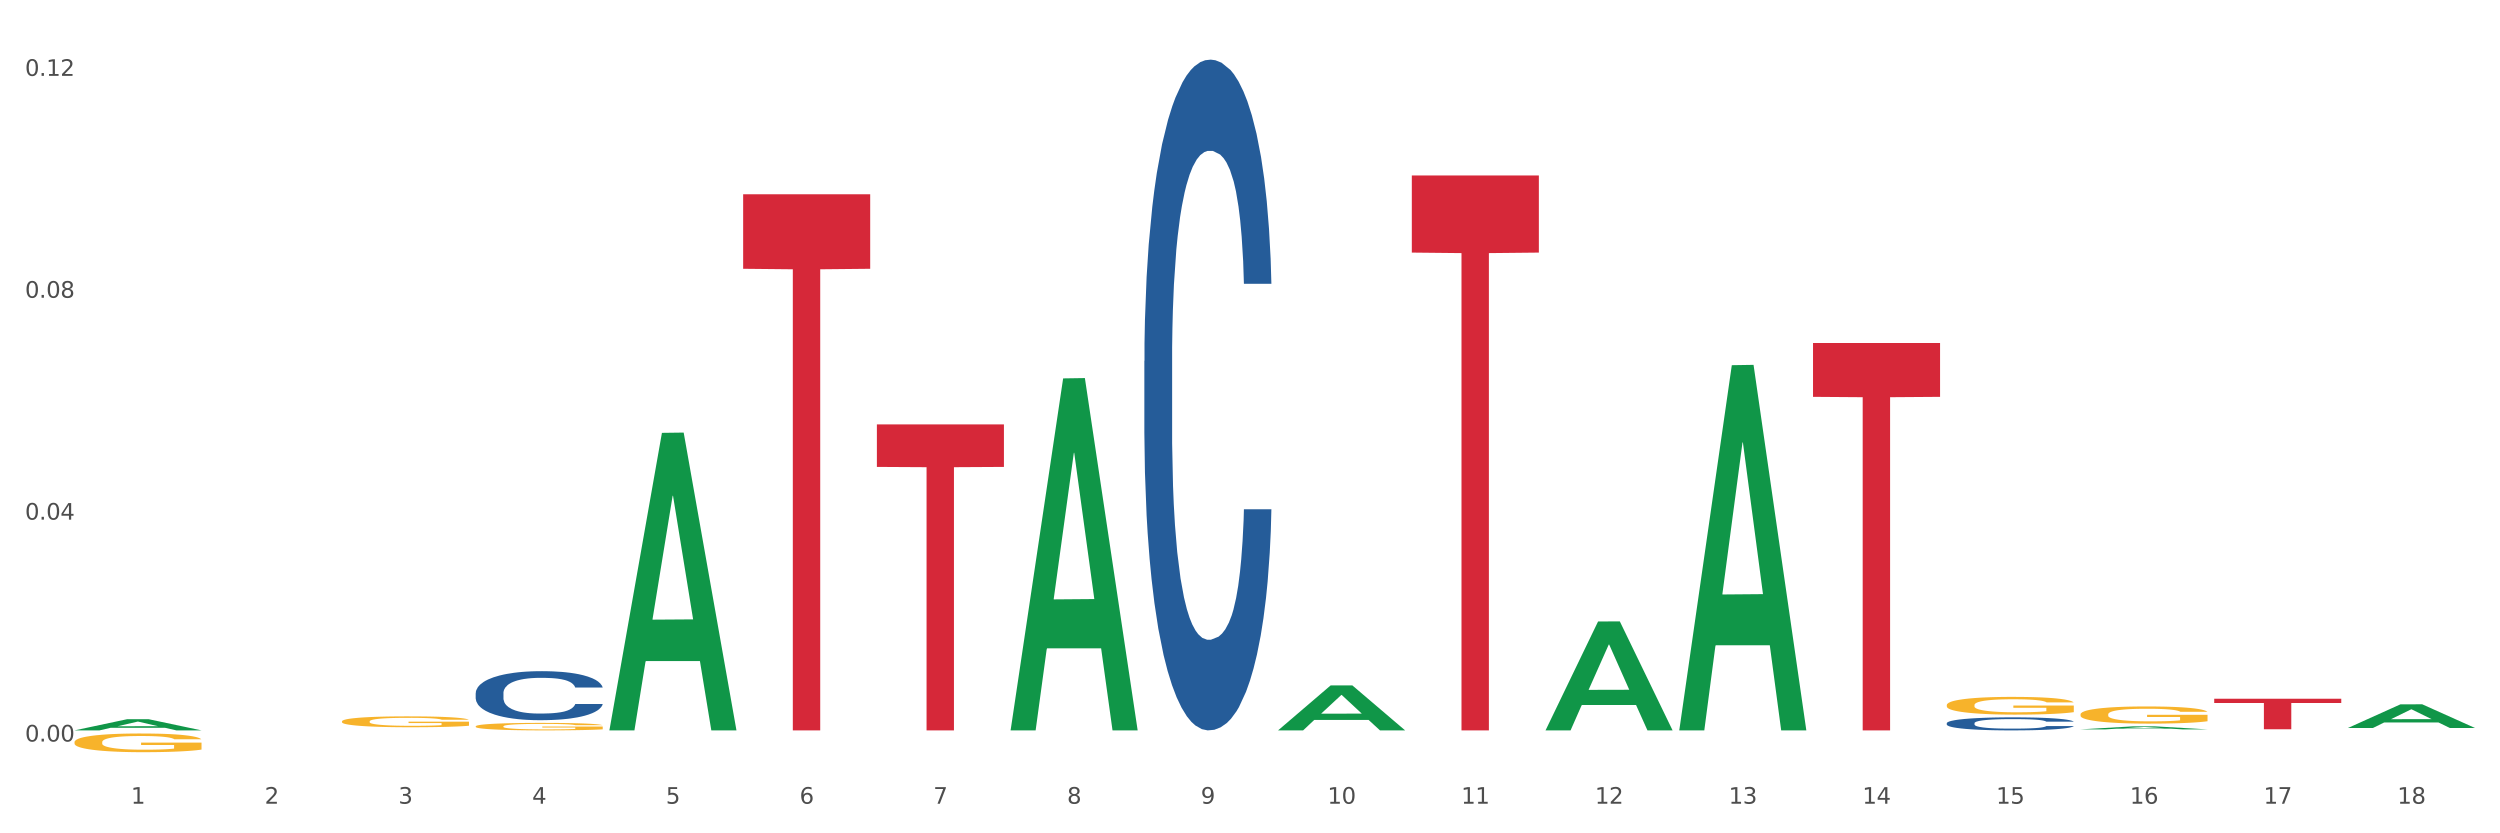
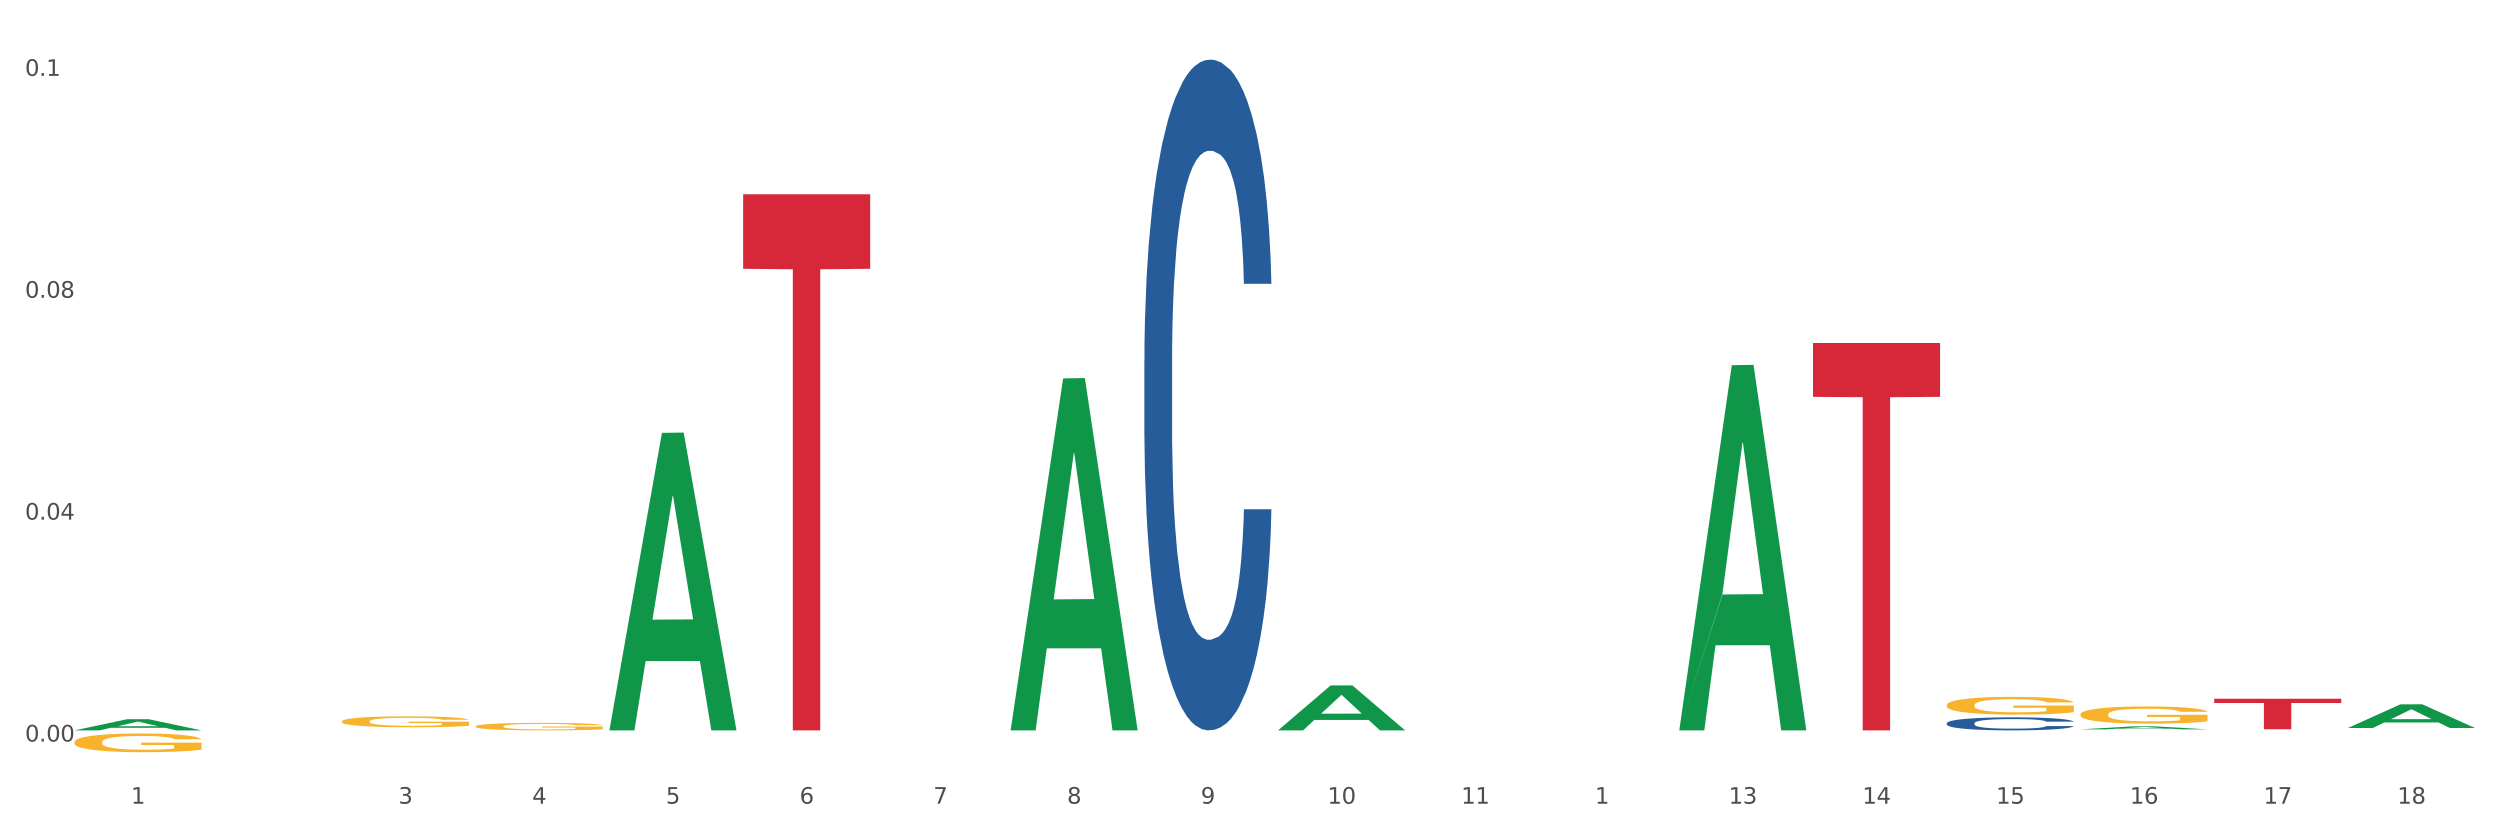
<svg xmlns="http://www.w3.org/2000/svg" xmlns:xlink="http://www.w3.org/1999/xlink" width="1080pt" height="360pt" viewBox="0 0 1080 360" version="1.1">
  <rect x="0" y="0" width="1080" height="360" fill="#333333" stroke="none" />
  <defs>
    <style type="text/css">*{stroke-linejoin: round; stroke-linecap: butt}</style>
  </defs>
  <g id="figure_1">
    <g id="patch_1">
      <path d="M 0 360  L 1080 360  L 1080 0  L 0 0  z " style="fill: #ffffff; stroke: #ffffff; stroke-linejoin: miter" />
    </g>
    <g id="axes_1">
      <g id="matplotlib.axis_1">
        <g id="xtick_1">
          <g id="text_1">
            <g style="fill: #4d4d4d" transform="translate(56.563 347.204) scale(0.096 -0.096)">
              <defs>
                <path id="DejaVuSans-31" d="M 794 531  L 1825 531  L 1825 4091  L 703 3866  L 703 4441  L 1819 4666  L 2450 4666  L 2450 531  L 3481 531  L 3481 0  L 794 0  L 794 531  z " transform="scale(0.016)" />
              </defs>
              <use xlink:href="#DejaVuSans-31" />
            </g>
          </g>
        </g>
        <g id="xtick_2">
          <g id="text_2">
            <g style="fill: #4d4d4d" transform="translate(114.336 347.204) scale(0.096 -0.096)">
              <defs>
-                 <path id="DejaVuSans-32" d="M 1228 531  L 3431 531  L 3431 0  L 469 0  L 469 531  Q 828 903 1448 1529  Q 2069 2156 2228 2338  Q 2531 2678 2651 2914  Q 2772 3150 2772 3378  Q 2772 3750 2511 3984  Q 2250 4219 1831 4219  Q 1534 4219 1204 4116  Q 875 4013 500 3803  L 500 4441  Q 881 4594 1212 4672  Q 1544 4750 1819 4750  Q 2544 4750 2975 4387  Q 3406 4025 3406 3419  Q 3406 3131 3298 2873  Q 3191 2616 2906 2266  Q 2828 2175 2409 1742  Q 1991 1309 1228 531  z " transform="scale(0.016)" />
-               </defs>
+                 </defs>
              <use xlink:href="#DejaVuSans-32" />
            </g>
          </g>
        </g>
        <g id="xtick_3">
          <g id="text_3">
            <g style="fill: #4d4d4d" transform="translate(172.109 347.204) scale(0.096 -0.096)">
              <defs>
                <path id="DejaVuSans-33" d="M 2597 2516  Q 3050 2419 3304 2112  Q 3559 1806 3559 1356  Q 3559 666 3084 287  Q 2609 -91 1734 -91  Q 1441 -91 1130 -33  Q 819 25 488 141  L 488 750  Q 750 597 1062 519  Q 1375 441 1716 441  Q 2309 441 2620 675  Q 2931 909 2931 1356  Q 2931 1769 2642 2001  Q 2353 2234 1838 2234  L 1294 2234  L 1294 2753  L 1863 2753  Q 2328 2753 2575 2939  Q 2822 3125 2822 3475  Q 2822 3834 2567 4026  Q 2313 4219 1838 4219  Q 1578 4219 1281 4162  Q 984 4106 628 3988  L 628 4550  Q 988 4650 1302 4700  Q 1616 4750 1894 4750  Q 2613 4750 3031 4423  Q 3450 4097 3450 3541  Q 3450 3153 3228 2886  Q 3006 2619 2597 2516  z " transform="scale(0.016)" />
              </defs>
              <use xlink:href="#DejaVuSans-33" />
            </g>
          </g>
        </g>
        <g id="xtick_4">
          <g id="text_4">
            <g style="fill: #4d4d4d" transform="translate(229.882 347.204) scale(0.096 -0.096)">
              <defs>
                <path id="DejaVuSans-34" d="M 2419 4116  L 825 1625  L 2419 1625  L 2419 4116  z M 2253 4666  L 3047 4666  L 3047 1625  L 3713 1625  L 3713 1100  L 3047 1100  L 3047 0  L 2419 0  L 2419 1100  L 313 1100  L 313 1709  L 2253 4666  z " transform="scale(0.016)" />
              </defs>
              <use xlink:href="#DejaVuSans-34" />
            </g>
          </g>
        </g>
        <g id="xtick_5">
          <g id="text_5">
            <g style="fill: #4d4d4d" transform="translate(287.655 347.204) scale(0.096 -0.096)">
              <defs>
                <path id="DejaVuSans-35" d="M 691 4666  L 3169 4666  L 3169 4134  L 1269 4134  L 1269 2991  Q 1406 3038 1543 3061  Q 1681 3084 1819 3084  Q 2600 3084 3056 2656  Q 3513 2228 3513 1497  Q 3513 744 3044 326  Q 2575 -91 1722 -91  Q 1428 -91 1123 -41  Q 819 9 494 109  L 494 744  Q 775 591 1075 516  Q 1375 441 1709 441  Q 2250 441 2565 725  Q 2881 1009 2881 1497  Q 2881 1984 2565 2268  Q 2250 2553 1709 2553  Q 1456 2553 1204 2497  Q 953 2441 691 2322  L 691 4666  z " transform="scale(0.016)" />
              </defs>
              <use xlink:href="#DejaVuSans-35" />
            </g>
          </g>
        </g>
        <g id="xtick_6">
          <g id="text_6">
            <g style="fill: #4d4d4d" transform="translate(345.428 347.204) scale(0.096 -0.096)">
              <defs>
                <path id="DejaVuSans-36" d="M 2113 2584  Q 1688 2584 1439 2293  Q 1191 2003 1191 1497  Q 1191 994 1439 701  Q 1688 409 2113 409  Q 2538 409 2786 701  Q 3034 994 3034 1497  Q 3034 2003 2786 2293  Q 2538 2584 2113 2584  z M 3366 4563  L 3366 3988  Q 3128 4100 2886 4159  Q 2644 4219 2406 4219  Q 1781 4219 1451 3797  Q 1122 3375 1075 2522  Q 1259 2794 1537 2939  Q 1816 3084 2150 3084  Q 2853 3084 3261 2657  Q 3669 2231 3669 1497  Q 3669 778 3244 343  Q 2819 -91 2113 -91  Q 1303 -91 875 529  Q 447 1150 447 2328  Q 447 3434 972 4092  Q 1497 4750 2381 4750  Q 2619 4750 2861 4703  Q 3103 4656 3366 4563  z " transform="scale(0.016)" />
              </defs>
              <use xlink:href="#DejaVuSans-36" />
            </g>
          </g>
        </g>
        <g id="xtick_7">
          <g id="text_7">
            <g style="fill: #4d4d4d" transform="translate(403.201 347.204) scale(0.096 -0.096)">
              <defs>
                <path id="DejaVuSans-37" d="M 525 4666  L 3525 4666  L 3525 4397  L 1831 0  L 1172 0  L 2766 4134  L 525 4134  L 525 4666  z " transform="scale(0.016)" />
              </defs>
              <use xlink:href="#DejaVuSans-37" />
            </g>
          </g>
        </g>
        <g id="xtick_8">
          <g id="text_8">
            <g style="fill: #4d4d4d" transform="translate(460.974 347.204) scale(0.096 -0.096)">
              <defs>
                <path id="DejaVuSans-38" d="M 2034 2216  Q 1584 2216 1326 1975  Q 1069 1734 1069 1313  Q 1069 891 1326 650  Q 1584 409 2034 409  Q 2484 409 2743 651  Q 3003 894 3003 1313  Q 3003 1734 2745 1975  Q 2488 2216 2034 2216  z M 1403 2484  Q 997 2584 770 2862  Q 544 3141 544 3541  Q 544 4100 942 4425  Q 1341 4750 2034 4750  Q 2731 4750 3128 4425  Q 3525 4100 3525 3541  Q 3525 3141 3298 2862  Q 3072 2584 2669 2484  Q 3125 2378 3379 2068  Q 3634 1759 3634 1313  Q 3634 634 3220 271  Q 2806 -91 2034 -91  Q 1263 -91 848 271  Q 434 634 434 1313  Q 434 1759 690 2068  Q 947 2378 1403 2484  z M 1172 3481  Q 1172 3119 1398 2916  Q 1625 2713 2034 2713  Q 2441 2713 2670 2916  Q 2900 3119 2900 3481  Q 2900 3844 2670 4047  Q 2441 4250 2034 4250  Q 1625 4250 1398 4047  Q 1172 3844 1172 3481  z " transform="scale(0.016)" />
              </defs>
              <use xlink:href="#DejaVuSans-38" />
            </g>
          </g>
        </g>
        <g id="xtick_9">
          <g id="text_9">
            <g style="fill: #4d4d4d" transform="translate(518.747 347.204) scale(0.096 -0.096)">
              <defs>
                <path id="DejaVuSans-39" d="M 703 97  L 703 672  Q 941 559 1184 500  Q 1428 441 1663 441  Q 2288 441 2617 861  Q 2947 1281 2994 2138  Q 2813 1869 2534 1725  Q 2256 1581 1919 1581  Q 1219 1581 811 2004  Q 403 2428 403 3163  Q 403 3881 828 4315  Q 1253 4750 1959 4750  Q 2769 4750 3195 4129  Q 3622 3509 3622 2328  Q 3622 1225 3098 567  Q 2575 -91 1691 -91  Q 1453 -91 1209 -44  Q 966 3 703 97  z M 1959 2075  Q 2384 2075 2632 2365  Q 2881 2656 2881 3163  Q 2881 3666 2632 3958  Q 2384 4250 1959 4250  Q 1534 4250 1286 3958  Q 1038 3666 1038 3163  Q 1038 2656 1286 2365  Q 1534 2075 1959 2075  z " transform="scale(0.016)" />
              </defs>
              <use xlink:href="#DejaVuSans-39" />
            </g>
          </g>
        </g>
        <g id="xtick_10">
          <g id="text_10">
            <g style="fill: #4d4d4d" transform="translate(573.466 347.204) scale(0.096 -0.096)">
              <defs>
                <path id="DejaVuSans-30" d="M 2034 4250  Q 1547 4250 1301 3770  Q 1056 3291 1056 2328  Q 1056 1369 1301 889  Q 1547 409 2034 409  Q 2525 409 2770 889  Q 3016 1369 3016 2328  Q 3016 3291 2770 3770  Q 2525 4250 2034 4250  z M 2034 4750  Q 2819 4750 3233 4129  Q 3647 3509 3647 2328  Q 3647 1150 3233 529  Q 2819 -91 2034 -91  Q 1250 -91 836 529  Q 422 1150 422 2328  Q 422 3509 836 4129  Q 1250 4750 2034 4750  z " transform="scale(0.016)" />
              </defs>
              <use xlink:href="#DejaVuSans-31" />
              <use xlink:href="#DejaVuSans-30" transform="translate(63.623 0)" />
            </g>
          </g>
        </g>
        <g id="xtick_11">
          <g id="text_11">
            <g style="fill: #4d4d4d" transform="translate(631.239 347.204) scale(0.096 -0.096)">
              <use xlink:href="#DejaVuSans-31" />
              <use xlink:href="#DejaVuSans-31" transform="translate(63.623 0)" />
            </g>
          </g>
        </g>
        <g id="xtick_12">
          <g id="text_12">
            <g style="fill: #4d4d4d" transform="translate(689.012 347.204) scale(0.096 -0.096)">
              <use xlink:href="#DejaVuSans-31" />
              <use xlink:href="#DejaVuSans-32" transform="translate(63.623 0)" />
            </g>
          </g>
        </g>
        <g id="xtick_13">
          <g id="text_13">
            <g style="fill: #4d4d4d" transform="translate(746.785 347.204) scale(0.096 -0.096)">
              <use xlink:href="#DejaVuSans-31" />
              <use xlink:href="#DejaVuSans-33" transform="translate(63.623 0)" />
            </g>
          </g>
        </g>
        <g id="xtick_14">
          <g id="text_14">
            <g style="fill: #4d4d4d" transform="translate(804.558 347.204) scale(0.096 -0.096)">
              <use xlink:href="#DejaVuSans-31" />
              <use xlink:href="#DejaVuSans-34" transform="translate(63.623 0)" />
            </g>
          </g>
        </g>
        <g id="xtick_15">
          <g id="text_15">
            <g style="fill: #4d4d4d" transform="translate(862.331 347.204) scale(0.096 -0.096)">
              <use xlink:href="#DejaVuSans-31" />
              <use xlink:href="#DejaVuSans-35" transform="translate(63.623 0)" />
            </g>
          </g>
        </g>
        <g id="xtick_16">
          <g id="text_16">
            <g style="fill: #4d4d4d" transform="translate(920.104 347.204) scale(0.096 -0.096)">
              <use xlink:href="#DejaVuSans-31" />
              <use xlink:href="#DejaVuSans-36" transform="translate(63.623 0)" />
            </g>
          </g>
        </g>
        <g id="xtick_17">
          <g id="text_17">
            <g style="fill: #4d4d4d" transform="translate(977.877 347.204) scale(0.096 -0.096)">
              <use xlink:href="#DejaVuSans-31" />
              <use xlink:href="#DejaVuSans-37" transform="translate(63.623 0)" />
            </g>
          </g>
        </g>
        <g id="xtick_18">
          <g id="text_18">
            <g style="fill: #4d4d4d" transform="translate(1035.65 347.204) scale(0.096 -0.096)">
              <use xlink:href="#DejaVuSans-31" />
              <use xlink:href="#DejaVuSans-38" transform="translate(63.623 0)" />
            </g>
          </g>
        </g>
        <g id="xtick_19" />
        <g id="xtick_20" />
        <g id="xtick_21" />
        <g id="xtick_22" />
        <g id="xtick_23" />
        <g id="xtick_24" />
        <g id="xtick_25" />
        <g id="xtick_26" />
        <g id="xtick_27" />
        <g id="xtick_28" />
        <g id="xtick_29" />
        <g id="xtick_30" />
        <g id="xtick_31" />
        <g id="xtick_32" />
        <g id="xtick_33" />
        <g id="xtick_34" />
        <g id="xtick_35" />
      </g>
      <g id="matplotlib.axis_2">
        <g id="ytick_1">
          <g id="text_19">
            <g style="fill: #4d4d4d" transform="translate(10.8 320.34) scale(0.096 -0.096)">
              <defs>
                <path id="DejaVuSans-2e" d="M 684 794  L 1344 794  L 1344 0  L 684 0  L 684 794  z " transform="scale(0.016)" />
              </defs>
              <use xlink:href="#DejaVuSans-30" />
              <use xlink:href="#DejaVuSans-2e" transform="translate(63.623 0)" />
              <use xlink:href="#DejaVuSans-30" transform="translate(95.41 0)" />
              <use xlink:href="#DejaVuSans-30" transform="translate(159.033 0)" />
            </g>
          </g>
        </g>
        <g id="ytick_2">
          <g id="text_20">
            <g style="fill: #4d4d4d" transform="translate(10.8 224.484) scale(0.096 -0.096)">
              <use xlink:href="#DejaVuSans-30" />
              <use xlink:href="#DejaVuSans-2e" transform="translate(63.623 0)" />
              <use xlink:href="#DejaVuSans-30" transform="translate(95.41 0)" />
              <use xlink:href="#DejaVuSans-34" transform="translate(159.033 0)" />
            </g>
          </g>
        </g>
        <g id="ytick_3">
          <g id="text_21">
            <g style="fill: #4d4d4d" transform="translate(10.8 128.627) scale(0.096 -0.096)">
              <use xlink:href="#DejaVuSans-30" />
              <use xlink:href="#DejaVuSans-2e" transform="translate(63.623 0)" />
              <use xlink:href="#DejaVuSans-30" transform="translate(95.41 0)" />
              <use xlink:href="#DejaVuSans-38" transform="translate(159.033 0)" />
            </g>
          </g>
        </g>
        <g id="ytick_4">
          <g id="text_22">
            <g style="fill: #4d4d4d" transform="translate(10.8 32.771) scale(0.096 -0.096)">
              <use xlink:href="#DejaVuSans-30" />
              <use xlink:href="#DejaVuSans-2e" transform="translate(63.623 0)" />
              <use xlink:href="#DejaVuSans-31" transform="translate(95.41 0)" />
              <use xlink:href="#DejaVuSans-32" transform="translate(159.033 0)" />
            </g>
          </g>
        </g>
        <g id="ytick_5" />
        <g id="ytick_6" />
        <g id="ytick_7" />
      </g>
      <g id="PolyCollection_1">
        <path d="M 32.175 315.52  L 32.232 315.515  L 54.864 310.708  L 64.257 310.704  L 87.059 315.529  L 76.196 315.529  L 71.273 314.405  L 47.905 314.405  L 47.735 314.423  L 42.982 315.529  L 32.175 315.529  L 32.175 315.52  L 50.847 313.735  L 68.331 313.73  L 59.674 311.732  L 59.561 311.723  L 59.447 311.737  L 50.79 313.73  L 50.847 313.735  L 32.175 315.52  z " clip-path="url(#p588464ac18)" style="fill: #109648" />
        <path d="M 263.267 315.287  L 263.324 315.166  L 285.956 186.993  L 295.349 186.872  L 318.151 315.529  L 307.288 315.529  L 302.365 285.569  L 278.997 285.569  L 278.827 286.052  L 274.074 315.529  L 263.267 315.529  L 263.267 315.287  L 281.939 267.69  L 299.423 267.569  L 290.766 214.295  L 290.653 214.053  L 290.539 214.416  L 281.882 267.569  L 281.939 267.69  L 263.267 315.287  z " clip-path="url(#p588464ac18)" style="fill: #109648" />
        <path d="M 552.132 315.492  L 552.188 315.474  L 574.821 296.108  L 584.214 296.09  L 607.016 315.529  L 596.152 315.529  L 591.23 311.002  L 567.862 311.002  L 567.692 311.075  L 562.939 315.529  L 552.132 315.529  L 552.132 315.492  L 570.804 308.301  L 588.288 308.282  L 579.631 300.233  L 579.517 300.197  L 579.404 300.251  L 570.747 308.282  L 570.804 308.301  L 552.132 315.492  z " clip-path="url(#p588464ac18)" style="fill: #109648" />
        <path d="M 436.586 315.243  L 436.642 315.1  L 459.275 163.467  L 468.668 163.324  L 491.47 315.529  L 480.606 315.529  L 475.684 280.086  L 452.316 280.086  L 452.146 280.657  L 447.393 315.529  L 436.586 315.529  L 436.586 315.243  L 455.258 258.934  L 472.742 258.791  L 464.085 195.765  L 463.971 195.48  L 463.858 195.908  L 455.201 258.791  L 455.258 258.934  L 436.586 315.243  z " clip-path="url(#p588464ac18)" style="fill: #109648" />
-         <path d="M 725.451 315.232  L 725.507 315.084  L 748.14 157.762  L 757.533 157.614  L 780.335 315.529  L 769.471 315.529  L 764.549 278.756  L 741.181 278.756  L 741.011 279.349  L 736.258 315.529  L 725.451 315.529  L 725.451 315.232  L 744.123 256.811  L 761.607 256.663  L 752.95 191.273  L 752.836 190.976  L 752.723 191.421  L 744.066 256.663  L 744.123 256.811  L 725.451 315.232  z " clip-path="url(#p588464ac18)" style="fill: #109648" />
+         <path d="M 725.451 315.232  L 725.507 315.084  L 748.14 157.762  L 757.533 157.614  L 780.335 315.529  L 769.471 315.529  L 764.549 278.756  L 741.181 278.756  L 741.011 279.349  L 736.258 315.529  L 725.451 315.529  L 725.451 315.232  L 744.123 256.811  L 761.607 256.663  L 752.95 191.273  L 752.836 190.976  L 752.723 191.421  L 744.066 256.663  L 725.451 315.232  z " clip-path="url(#p588464ac18)" style="fill: #109648" />
        <path d="M 898.77 315.089  L 898.826 315.087  L 921.459 313.778  L 930.852 313.776  L 953.654 315.091  L 942.79 315.091  L 937.868 314.785  L 914.499 314.785  L 914.33 314.79  L 909.577 315.091  L 898.77 315.091  L 898.77 315.089  L 917.442 314.602  L 934.925 314.601  L 926.268 314.057  L 926.155 314.054  L 926.042 314.058  L 917.385 314.601  L 917.442 314.602  L 898.77 315.089  z " clip-path="url(#p588464ac18)" style="fill: #109648" />
        <path d="M 1014.316 314.469  L 1014.372 314.46  L 1037.005 304.265  L 1046.398 304.255  L 1069.2 314.488  L 1058.336 314.488  L 1053.414 312.106  L 1030.045 312.106  L 1029.876 312.144  L 1025.123 314.488  L 1014.316 314.488  L 1014.316 314.469  L 1032.988 310.683  L 1050.471 310.674  L 1041.814 306.436  L 1041.701 306.417  L 1041.588 306.446  L 1032.931 310.674  L 1032.988 310.683  L 1014.316 314.469  z " clip-path="url(#p588464ac18)" style="fill: #109648" />
-         <path d="M 667.678 315.44  L 667.734 315.396  L 690.367 268.48  L 699.76 268.436  L 722.562 315.529  L 711.698 315.529  L 706.776 304.562  L 683.408 304.562  L 683.238 304.739  L 678.485 315.529  L 667.678 315.529  L 667.678 315.44  L 686.35 298.018  L 703.834 297.974  L 695.177 278.473  L 695.063 278.385  L 694.95 278.518  L 686.293 297.974  L 686.35 298.018  L 667.678 315.44  z " clip-path="url(#p588464ac18)" style="fill: #109648" />
        <path d="M 898.77 308.617  L 898.835 308.61  L 898.835 308.366  L 898.964 308.156  L 899.612 307.647  L 900.584 307.226  L 901.297 307.002  L 902.01 306.819  L 902.852 306.636  L 903.889 306.446  L 905.768 306.168  L 906.934 306.026  L 908.36 305.876  L 910.952 305.659  L 912.831 305.537  L 914.775 305.435  L 917.95 305.313  L 920.024 305.259  L 922.227 305.218  L 924.884 305.191  L 926.892 305.184  L 931.299 305.205  L 935.057 305.266  L 936.871 305.313  L 939.204 305.395  L 940.435 305.449  L 942.444 305.558  L 944.517 305.7  L 945.943 305.822  L 948.081 306.053  L 949.701 306.283  L 951.192 306.568  L 951.969 306.765  L 952.552 306.948  L 953.071 307.158  L 953.589 307.491  L 941.926 307.491  L 941.472 307.253  L 940.759 307.03  L 939.722 306.812  L 938.815 306.677  L 937.26 306.507  L 935.834 306.399  L 934.344 306.317  L 932.53 306.249  L 931.104 306.216  L 929.095 306.188  L 925.143 306.195  L 922.486 306.249  L 920.672 306.317  L 919.505 306.378  L 918.468 306.446  L 917.302 306.541  L 915.941 306.684  L 914.969 306.812  L 913.997 306.975  L 913.22 307.138  L 912.507 307.328  L 911.924 307.532  L 911.47 307.742  L 911.081 308  L 910.757 308.427  L 910.757 309.356  L 910.887 309.567  L 911.211 309.845  L 911.6 310.055  L 912.248 310.306  L 912.831 310.476  L 913.933 310.72  L 915.164 310.923  L 916.136 311.052  L 917.108 311.161  L 918.792 311.31  L 920.672 311.432  L 922.292 311.507  L 924.495 311.575  L 925.985 311.602  L 927.281 311.615  L 930.456 311.615  L 932.724 311.595  L 935.251 311.548  L 937.195 311.486  L 938.815 311.412  L 940.63 311.29  L 941.796 311.174  L 941.796 309.757  L 927.54 309.75  L 927.54 308.807  L 953.654 308.807  L 953.654 311.575  L 952.552 311.717  L 951.321 311.846  L 950.025 311.961  L 948.081 312.104  L 945.749 312.239  L 943.675 312.334  L 941.472 312.416  L 938.88 312.49  L 935.51 312.558  L 933.437 312.585  L 930.845 312.606  L 927.799 312.613  L 925.143 312.599  L 922.551 312.565  L 919.829 312.504  L 917.172 312.416  L 915.164 312.328  L 913.155 312.219  L 911.017 312.077  L 909.332 311.941  L 908.036 311.819  L 906.61 311.663  L 905.055 311.459  L 903.889 311.276  L 902.852 311.086  L 901.75 310.842  L 900.973 310.632  L 900.195 310.367  L 899.742 310.17  L 899.223 309.865  L 898.835 309.438  L 898.77 308.617  z " clip-path="url(#p588464ac18)" style="fill: #f7b32b" />
-         <path d="M 378.813 183.333  L 433.697 183.333  L 433.697 201.704  L 412.108 201.828  L 412.108 315.529  L 400.272 315.529  L 400.272 201.828  L 378.813 201.704  L 378.813 183.457  L 378.813 183.333  z " clip-path="url(#p588464ac18)" style="fill: #d62839" />
-         <path d="M 205.494 299.46  L 205.559 299.441  L 205.559 298.899  L 205.753 298.164  L 206.467 296.81  L 207.375 295.784  L 208.932 294.585  L 209.776 294.082  L 210.879 293.521  L 213.149 292.612  L 215.744 291.838  L 217.561 291.413  L 218.923 291.142  L 221.972 290.658  L 223.724 290.446  L 225.54 290.271  L 227.097 290.155  L 229.692 290.02  L 231.768 289.962  L 234.169 289.943  L 236.18 289.962  L 238.84 290.039  L 242.732 290.271  L 244.224 290.407  L 246.236 290.639  L 248.312 290.948  L 249.998 291.258  L 251.945 291.703  L 253.956 292.283  L 255.902 293.018  L 257.264 293.695  L 258.367 294.411  L 259.34 295.282  L 260.054 296.229  L 260.378 297.023  L 248.506 297.023  L 248.182 296.307  L 247.533 295.533  L 246.884 295.011  L 246.171 294.585  L 245.068 294.102  L 244.095 293.792  L 242.473 293.425  L 240.981 293.192  L 239.748 293.057  L 238.256 292.941  L 235.077 292.825  L 232.806 292.825  L 231.379 292.864  L 229.627 292.96  L 228.135 293.096  L 226.384 293.328  L 225.021 293.579  L 223.659 293.908  L 222.88 294.14  L 221.713 294.566  L 220.934 294.914  L 219.896 295.514  L 219.312 295.939  L 218.274 297.042  L 217.82 297.854  L 217.626 298.415  L 217.496 299.034  L 217.496 302.052  L 217.885 303.406  L 218.209 303.986  L 218.728 304.644  L 219.702 305.495  L 221.129 306.327  L 222.621 306.927  L 223.854 307.294  L 225.021 307.565  L 226.189 307.778  L 227.616 307.971  L 228.784 308.087  L 230.536 308.203  L 232.612 308.261  L 234.234 308.261  L 237.542 308.165  L 239.034 308.068  L 240.462 307.933  L 242.019 307.72  L 243.251 307.488  L 243.965 307.314  L 245.133 306.946  L 246.041 306.559  L 246.819 306.114  L 247.338 305.727  L 247.922 305.147  L 248.376 304.489  L 248.506 304.141  L 260.378 304.141  L 260.119 304.837  L 259.665 305.515  L 258.756 306.424  L 258.043 306.946  L 256.94 307.584  L 255.772 308.126  L 254.15 308.726  L 252.658 309.171  L 251.101 309.557  L 249.414 309.906  L 246.365 310.389  L 245.262 310.525  L 242.927 310.757  L 241.11 310.892  L 238.45 311.028  L 235.726 311.105  L 232.871 311.124  L 230.341 311.086  L 227.551 310.97  L 225.8 310.853  L 223.854 310.679  L 221.583 310.409  L 219.442 310.08  L 217.431 309.693  L 215.55 309.248  L 213.798 308.745  L 211.527 307.913  L 209.841 307.101  L 208.608 306.346  L 207.765 305.708  L 206.921 304.896  L 206.467 304.335  L 205.753 302.98  L 205.494 301.723  L 205.494 299.46  z " clip-path="url(#p588464ac18)" style="fill: #255c99" />
-         <path d="M 609.905 75.806  L 664.789 75.806  L 664.789 109.119  L 643.2 109.344  L 643.2 315.529  L 631.364 315.529  L 631.364 109.344  L 609.905 109.119  L 609.905 76.031  L 609.905 75.806  z " clip-path="url(#p588464ac18)" style="fill: #d62839" />
        <path d="M 840.997 304.597  L 841.062 304.59  L 841.062 304.338  L 841.191 304.121  L 841.839 303.595  L 842.811 303.161  L 843.524 302.93  L 844.237 302.741  L 845.079 302.552  L 846.116 302.355  L 847.995 302.068  L 849.161 301.921  L 850.587 301.767  L 853.179 301.543  L 855.058 301.417  L 857.002 301.311  L 860.177 301.185  L 862.251 301.129  L 864.454 301.087  L 867.111 301.059  L 869.119 301.052  L 873.526 301.073  L 877.284 301.136  L 879.098 301.185  L 881.431 301.269  L 882.662 301.325  L 884.671 301.438  L 886.744 301.585  L 888.17 301.711  L 890.308 301.949  L 891.928 302.187  L 893.419 302.481  L 894.196 302.685  L 894.779 302.874  L 895.298 303.091  L 895.816 303.434  L 884.153 303.434  L 883.699 303.189  L 882.986 302.958  L 881.949 302.734  L 881.042 302.594  L 879.487 302.418  L 878.061 302.306  L 876.571 302.222  L 874.757 302.152  L 873.331 302.117  L 871.322 302.089  L 867.37 302.096  L 864.713 302.152  L 862.899 302.222  L 861.732 302.285  L 860.695 302.355  L 859.529 302.453  L 858.168 302.601  L 857.196 302.734  L 856.224 302.902  L 855.447 303.07  L 854.734 303.266  L 854.151 303.476  L 853.697 303.693  L 853.308 303.96  L 852.984 304.401  L 852.984 305.361  L 853.114 305.578  L 853.438 305.865  L 853.827 306.083  L 854.475 306.342  L 855.058 306.517  L 856.16 306.769  L 857.391 306.979  L 858.363 307.112  L 859.335 307.225  L 861.019 307.379  L 862.899 307.505  L 864.519 307.582  L 866.722 307.652  L 868.212 307.68  L 869.508 307.694  L 872.683 307.694  L 874.951 307.673  L 877.478 307.624  L 879.422 307.561  L 881.042 307.484  L 882.857 307.358  L 884.023 307.239  L 884.023 305.774  L 869.767 305.767  L 869.767 304.793  L 895.881 304.793  L 895.881 307.652  L 894.779 307.799  L 893.548 307.932  L 892.252 308.051  L 890.308 308.198  L 887.976 308.338  L 885.902 308.437  L 883.699 308.521  L 881.107 308.598  L 877.737 308.668  L 875.664 308.696  L 873.072 308.717  L 870.026 308.724  L 867.37 308.71  L 864.778 308.675  L 862.056 308.612  L 859.4 308.521  L 857.391 308.43  L 855.382 308.317  L 853.244 308.17  L 851.559 308.03  L 850.263 307.904  L 848.837 307.743  L 847.282 307.533  L 846.116 307.344  L 845.079 307.147  L 843.977 306.895  L 843.2 306.678  L 842.422 306.405  L 841.969 306.202  L 841.45 305.886  L 841.062 305.445  L 840.997 304.597  z " clip-path="url(#p588464ac18)" style="fill: #f7b32b" />
        <path d="M 205.494 313.786  L 205.559 313.783  L 205.559 313.676  L 205.688 313.584  L 206.336 313.362  L 207.308 313.179  L 208.021 313.081  L 208.734 313.001  L 209.576 312.921  L 210.613 312.838  L 212.492 312.717  L 213.659 312.655  L 215.084 312.59  L 217.676 312.495  L 219.555 312.442  L 221.499 312.398  L 224.674 312.344  L 226.748 312.321  L 228.951 312.303  L 231.608 312.291  L 233.616 312.288  L 238.023 312.297  L 241.781 312.324  L 243.595 312.344  L 245.928 312.38  L 247.159 312.403  L 249.168 312.451  L 251.242 312.513  L 252.667 312.566  L 254.806 312.667  L 256.426 312.767  L 257.916 312.892  L 258.694 312.978  L 259.277 313.057  L 259.795 313.149  L 260.313 313.294  L 248.65 313.294  L 248.196 313.191  L 247.483 313.093  L 246.447 312.998  L 245.539 312.939  L 243.984 312.865  L 242.559 312.818  L 241.068 312.782  L 239.254 312.753  L 237.828 312.738  L 235.82 312.726  L 231.867 312.729  L 229.21 312.753  L 227.396 312.782  L 226.229 312.809  L 225.193 312.838  L 224.026 312.88  L 222.666 312.942  L 221.694 312.998  L 220.722 313.069  L 219.944 313.14  L 219.231 313.223  L 218.648 313.312  L 218.194 313.404  L 217.806 313.516  L 217.482 313.703  L 217.482 314.108  L 217.611 314.2  L 217.935 314.321  L 218.324 314.413  L 218.972 314.522  L 219.555 314.596  L 220.657 314.703  L 221.888 314.792  L 222.86 314.848  L 223.832 314.895  L 225.517 314.96  L 227.396 315.014  L 229.016 315.046  L 231.219 315.076  L 232.709 315.088  L 234.005 315.094  L 237.18 315.094  L 239.448 315.085  L 241.975 315.064  L 243.919 315.037  L 245.539 315.005  L 247.354 314.952  L 248.52 314.901  L 248.52 314.283  L 234.264 314.28  L 234.264 313.868  L 260.378 313.868  L 260.378 315.076  L 259.277 315.138  L 258.046 315.194  L 256.75 315.245  L 254.806 315.307  L 252.473 315.366  L 250.399 315.407  L 248.196 315.443  L 245.604 315.475  L 242.235 315.505  L 240.161 315.517  L 237.569 315.526  L 234.524 315.529  L 231.867 315.523  L 229.275 315.508  L 226.553 315.481  L 223.897 315.443  L 221.888 315.404  L 219.879 315.357  L 217.741 315.295  L 216.056 315.236  L 214.76 315.182  L 213.335 315.114  L 211.779 315.026  L 210.613 314.946  L 209.576 314.863  L 208.475 314.756  L 207.697 314.664  L 206.92 314.549  L 206.466 314.463  L 205.948 314.33  L 205.559 314.144  L 205.494 313.786  z " clip-path="url(#p588464ac18)" style="fill: #f7b32b" />
        <path d="M 147.721 311.644  L 147.786 311.639  L 147.786 311.485  L 147.915 311.351  L 148.563 311.029  L 149.535 310.762  L 150.248 310.62  L 150.961 310.504  L 151.803 310.388  L 152.84 310.268  L 154.719 310.091  L 155.886 310.001  L 157.311 309.906  L 159.903 309.769  L 161.782 309.691  L 163.726 309.627  L 166.901 309.549  L 168.975 309.515  L 171.178 309.489  L 173.835 309.472  L 175.844 309.468  L 180.25 309.481  L 184.008 309.519  L 185.822 309.549  L 188.155 309.601  L 189.386 309.635  L 191.395 309.704  L 193.469 309.794  L 194.894 309.872  L 197.033 310.018  L 198.653 310.164  L 200.143 310.345  L 200.921 310.47  L 201.504 310.586  L 202.022 310.719  L 202.54 310.93  L 190.877 310.93  L 190.423 310.779  L 189.71 310.637  L 188.674 310.5  L 187.766 310.414  L 186.211 310.306  L 184.786 310.237  L 183.295 310.186  L 181.481 310.143  L 180.055 310.121  L 178.047 310.104  L 174.094 310.108  L 171.437 310.143  L 169.623 310.186  L 168.456 310.225  L 167.42 310.268  L 166.253 310.328  L 164.893 310.418  L 163.921 310.5  L 162.949 310.603  L 162.171 310.706  L 161.458 310.827  L 160.875 310.956  L 160.421 311.089  L 160.033 311.252  L 159.709 311.523  L 159.709 312.112  L 159.838 312.246  L 160.162 312.422  L 160.551 312.555  L 161.199 312.714  L 161.782 312.822  L 162.884 312.977  L 164.115 313.106  L 165.087 313.187  L 166.059 313.256  L 167.744 313.351  L 169.623 313.428  L 171.243 313.476  L 173.446 313.519  L 174.936 313.536  L 176.232 313.544  L 179.407 313.544  L 181.675 313.532  L 184.203 313.501  L 186.146 313.463  L 187.766 313.415  L 189.581 313.338  L 190.747 313.265  L 190.747 312.366  L 176.491 312.362  L 176.491 311.764  L 202.605 311.764  L 202.605 313.519  L 201.504 313.609  L 200.273 313.691  L 198.977 313.764  L 197.033 313.854  L 194.7 313.94  L 192.626 314  L 190.423 314.052  L 187.831 314.099  L 184.462 314.142  L 182.388 314.159  L 179.796 314.172  L 176.751 314.177  L 174.094 314.168  L 171.502 314.146  L 168.78 314.108  L 166.124 314.052  L 164.115 313.996  L 162.106 313.927  L 159.968 313.837  L 158.283 313.751  L 156.987 313.673  L 155.562 313.575  L 154.006 313.446  L 152.84 313.329  L 151.803 313.209  L 150.702 313.054  L 149.924 312.921  L 149.147 312.753  L 148.693 312.628  L 148.175 312.435  L 147.786 312.164  L 147.721 311.644  z " clip-path="url(#p588464ac18)" style="fill: #f7b32b" />
        <path d="M 32.175 320.602  L 32.24 320.595  L 32.24 320.329  L 32.369 320.101  L 33.017 319.547  L 33.989 319.089  L 34.702 318.846  L 35.415 318.647  L 36.257 318.447  L 37.294 318.241  L 39.173 317.938  L 40.34 317.783  L 41.765 317.621  L 44.357 317.385  L 46.236 317.252  L 48.18 317.141  L 51.355 317.008  L 53.429 316.949  L 55.632 316.905  L 58.289 316.875  L 60.298 316.868  L 64.704 316.89  L 68.462 316.957  L 70.277 317.008  L 72.609 317.097  L 73.84 317.156  L 75.849 317.274  L 77.923 317.429  L 79.348 317.562  L 81.487 317.813  L 83.107 318.064  L 84.597 318.374  L 85.375 318.588  L 85.958 318.787  L 86.476 319.016  L 86.995 319.377  L 75.331 319.377  L 74.877 319.119  L 74.164 318.875  L 73.128 318.639  L 72.22 318.492  L 70.665 318.307  L 69.24 318.189  L 67.749 318.1  L 65.935 318.027  L 64.509 317.99  L 62.501 317.96  L 58.548 317.968  L 55.891 318.027  L 54.077 318.1  L 52.911 318.167  L 51.874 318.241  L 50.707 318.344  L 49.347 318.499  L 48.375 318.639  L 47.403 318.816  L 46.625 318.994  L 45.912 319.2  L 45.329 319.422  L 44.876 319.65  L 44.487 319.931  L 44.163 320.396  L 44.163 321.407  L 44.292 321.636  L 44.616 321.938  L 45.005 322.167  L 45.653 322.44  L 46.236 322.625  L 47.338 322.89  L 48.569 323.112  L 49.541 323.252  L 50.513 323.37  L 52.198 323.532  L 54.077 323.665  L 55.697 323.746  L 57.9 323.82  L 59.39 323.85  L 60.686 323.865  L 63.861 323.865  L 66.129 323.842  L 68.657 323.791  L 70.601 323.724  L 72.22 323.643  L 74.035 323.51  L 75.201 323.385  L 75.201 321.842  L 60.946 321.835  L 60.946 320.809  L 87.059 320.809  L 87.059 323.82  L 85.958 323.975  L 84.727 324.116  L 83.431 324.241  L 81.487 324.396  L 79.154 324.544  L 77.08 324.647  L 74.877 324.735  L 72.285 324.817  L 68.916 324.89  L 66.842 324.92  L 64.25 324.942  L 61.205 324.95  L 58.548 324.935  L 55.956 324.898  L 53.235 324.831  L 50.578 324.735  L 48.569 324.64  L 46.56 324.521  L 44.422 324.366  L 42.737 324.219  L 41.441 324.086  L 40.016 323.916  L 38.46 323.695  L 37.294 323.496  L 36.257 323.289  L 35.156 323.023  L 34.378 322.794  L 33.601 322.507  L 33.147 322.293  L 32.629 321.96  L 32.24 321.495  L 32.175 320.602  z " clip-path="url(#p588464ac18)" style="fill: #f7b32b" />
        <path d="M 321.04 83.929  L 375.924 83.929  L 375.924 116.113  L 354.335 116.331  L 354.335 315.529  L 342.499 315.529  L 342.499 116.331  L 321.04 116.113  L 321.04 84.146  L 321.04 83.929  z " clip-path="url(#p588464ac18)" style="fill: #d62839" />
        <path d="M 956.543 301.854  L 1011.427 301.854  L 1011.427 303.687  L 989.837 303.7  L 989.837 315.046  L 978.002 315.046  L 978.002 303.7  L 956.543 303.687  L 956.543 301.866  L 956.543 301.854  z " clip-path="url(#p588464ac18)" style="fill: #d62839" />
        <path d="M 783.224 148.182  L 838.108 148.182  L 838.108 171.437  L 816.519 171.594  L 816.519 315.526  L 804.683 315.526  L 804.683 171.594  L 783.224 171.437  L 783.224 148.339  L 783.224 148.182  z " clip-path="url(#p588464ac18)" style="fill: #d62839" />
        <path d="M 494.359 155.957  L 494.424 155.693  L 494.424 148.283  L 494.618 138.227  L 495.332 119.703  L 496.24 105.678  L 497.797 89.271  L 498.641 82.39  L 499.743 74.716  L 502.014 62.278  L 504.609 51.693  L 506.426 45.871  L 507.788 42.167  L 510.837 35.551  L 512.589 32.64  L 514.405 30.258  L 515.962 28.67  L 518.557 26.818  L 520.633 26.024  L 523.034 25.759  L 525.045 26.024  L 527.705 27.083  L 531.597 30.258  L 533.089 32.111  L 535.1 35.286  L 537.176 39.52  L 538.863 43.754  L 540.809 49.841  L 542.821 57.78  L 544.767 67.836  L 546.129 77.098  L 547.232 86.889  L 548.205 98.797  L 548.919 111.764  L 549.243 122.614  L 537.371 122.614  L 537.047 112.823  L 536.398 102.237  L 535.749 95.092  L 535.036 89.271  L 533.933 82.655  L 532.96 78.421  L 531.338 73.393  L 529.846 70.217  L 528.613 68.365  L 527.121 66.777  L 523.942 65.189  L 521.671 65.189  L 520.244 65.719  L 518.492 67.042  L 517 68.894  L 515.249 72.07  L 513.886 75.51  L 512.524 80.009  L 511.745 83.184  L 510.578 89.006  L 509.799 93.769  L 508.761 101.973  L 508.177 107.795  L 507.139 122.878  L 506.685 133.993  L 506.49 141.667  L 506.361 150.135  L 506.361 191.417  L 506.75 209.942  L 507.074 217.88  L 507.593 226.878  L 508.566 238.522  L 509.994 249.901  L 511.486 258.104  L 512.718 263.132  L 513.886 266.837  L 515.054 269.748  L 516.481 272.394  L 517.649 273.982  L 519.401 275.57  L 521.477 276.364  L 523.099 276.364  L 526.407 275.04  L 527.899 273.717  L 529.327 271.865  L 530.884 268.954  L 532.116 265.778  L 532.83 263.397  L 533.998 258.369  L 534.906 253.076  L 535.684 246.99  L 536.203 241.697  L 536.787 233.758  L 537.241 224.761  L 537.371 219.997  L 549.243 219.997  L 548.984 229.524  L 548.53 238.786  L 547.621 251.224  L 546.908 258.369  L 545.805 267.101  L 544.637 274.511  L 543.015 282.715  L 541.523 288.801  L 539.966 294.094  L 538.279 298.857  L 535.23 305.473  L 534.127 307.325  L 531.792 310.501  L 529.975 312.353  L 527.315 314.206  L 524.591 315.264  L 521.736 315.529  L 519.206 314.999  L 516.416 313.412  L 514.665 311.824  L 512.718 309.442  L 510.448 305.737  L 508.307 301.239  L 506.296 295.946  L 504.414 289.86  L 502.663 282.979  L 500.392 271.6  L 498.705 260.486  L 497.473 250.165  L 496.629 241.432  L 495.786 230.318  L 495.332 222.644  L 494.618 204.12  L 494.359 186.919  L 494.359 155.957  z " clip-path="url(#p588464ac18)" style="fill: #255c99" />
        <path d="M 840.997 312.422  L 841.062 312.417  L 841.062 312.273  L 841.256 312.077  L 841.97 311.716  L 842.878 311.443  L 844.435 311.124  L 845.278 310.99  L 846.381 310.841  L 848.652 310.598  L 851.247 310.392  L 853.063 310.279  L 854.426 310.207  L 857.475 310.078  L 859.227 310.021  L 861.043 309.975  L 862.6 309.944  L 865.195 309.908  L 867.271 309.893  L 869.672 309.888  L 871.683 309.893  L 874.343 309.913  L 878.235 309.975  L 879.727 310.011  L 881.738 310.073  L 883.814 310.155  L 885.501 310.238  L 887.447 310.356  L 889.458 310.511  L 891.405 310.707  L 892.767 310.887  L 893.87 311.078  L 894.843 311.309  L 895.557 311.562  L 895.881 311.773  L 884.009 311.773  L 883.685 311.582  L 883.036 311.376  L 882.387 311.237  L 881.673 311.124  L 880.571 310.995  L 879.597 310.913  L 877.976 310.815  L 876.483 310.753  L 875.251 310.717  L 873.759 310.686  L 870.58 310.655  L 868.309 310.655  L 866.882 310.665  L 865.13 310.691  L 863.638 310.727  L 861.887 310.789  L 860.524 310.856  L 859.162 310.944  L 858.383 311.005  L 857.216 311.119  L 856.437 311.212  L 855.399 311.371  L 854.815 311.485  L 853.777 311.778  L 853.323 311.995  L 853.128 312.144  L 852.999 312.309  L 852.999 313.113  L 853.388 313.473  L 853.712 313.628  L 854.231 313.803  L 855.204 314.03  L 856.632 314.251  L 858.124 314.411  L 859.356 314.509  L 860.524 314.581  L 861.692 314.637  L 863.119 314.689  L 864.287 314.72  L 866.039 314.751  L 868.115 314.766  L 869.736 314.766  L 873.045 314.74  L 874.537 314.715  L 875.964 314.679  L 877.521 314.622  L 878.754 314.56  L 879.468 314.514  L 880.635 314.416  L 881.544 314.313  L 882.322 314.194  L 882.841 314.091  L 883.425 313.937  L 883.879 313.762  L 884.009 313.669  L 895.881 313.669  L 895.622 313.854  L 895.167 314.035  L 894.259 314.277  L 893.546 314.416  L 892.443 314.586  L 891.275 314.73  L 889.653 314.89  L 888.161 315.008  L 886.604 315.111  L 884.917 315.204  L 881.868 315.333  L 880.765 315.369  L 878.43 315.431  L 876.613 315.467  L 873.953 315.503  L 871.229 315.524  L 868.374 315.529  L 865.844 315.518  L 863.054 315.487  L 861.303 315.457  L 859.356 315.41  L 857.086 315.338  L 854.945 315.25  L 852.934 315.147  L 851.052 315.029  L 849.301 314.895  L 847.03 314.673  L 845.343 314.457  L 844.111 314.256  L 843.267 314.086  L 842.424 313.87  L 841.97 313.72  L 841.256 313.36  L 840.997 313.025  L 840.997 312.422  z " clip-path="url(#p588464ac18)" style="fill: #255c99" />
      </g>
    </g>
  </g>
  <defs>
    <clipPath id="p588464ac18">
      <rect x="32.175" y="10.8" width="1037.025" height="329.109" />
    </clipPath>
  </defs>
</svg>